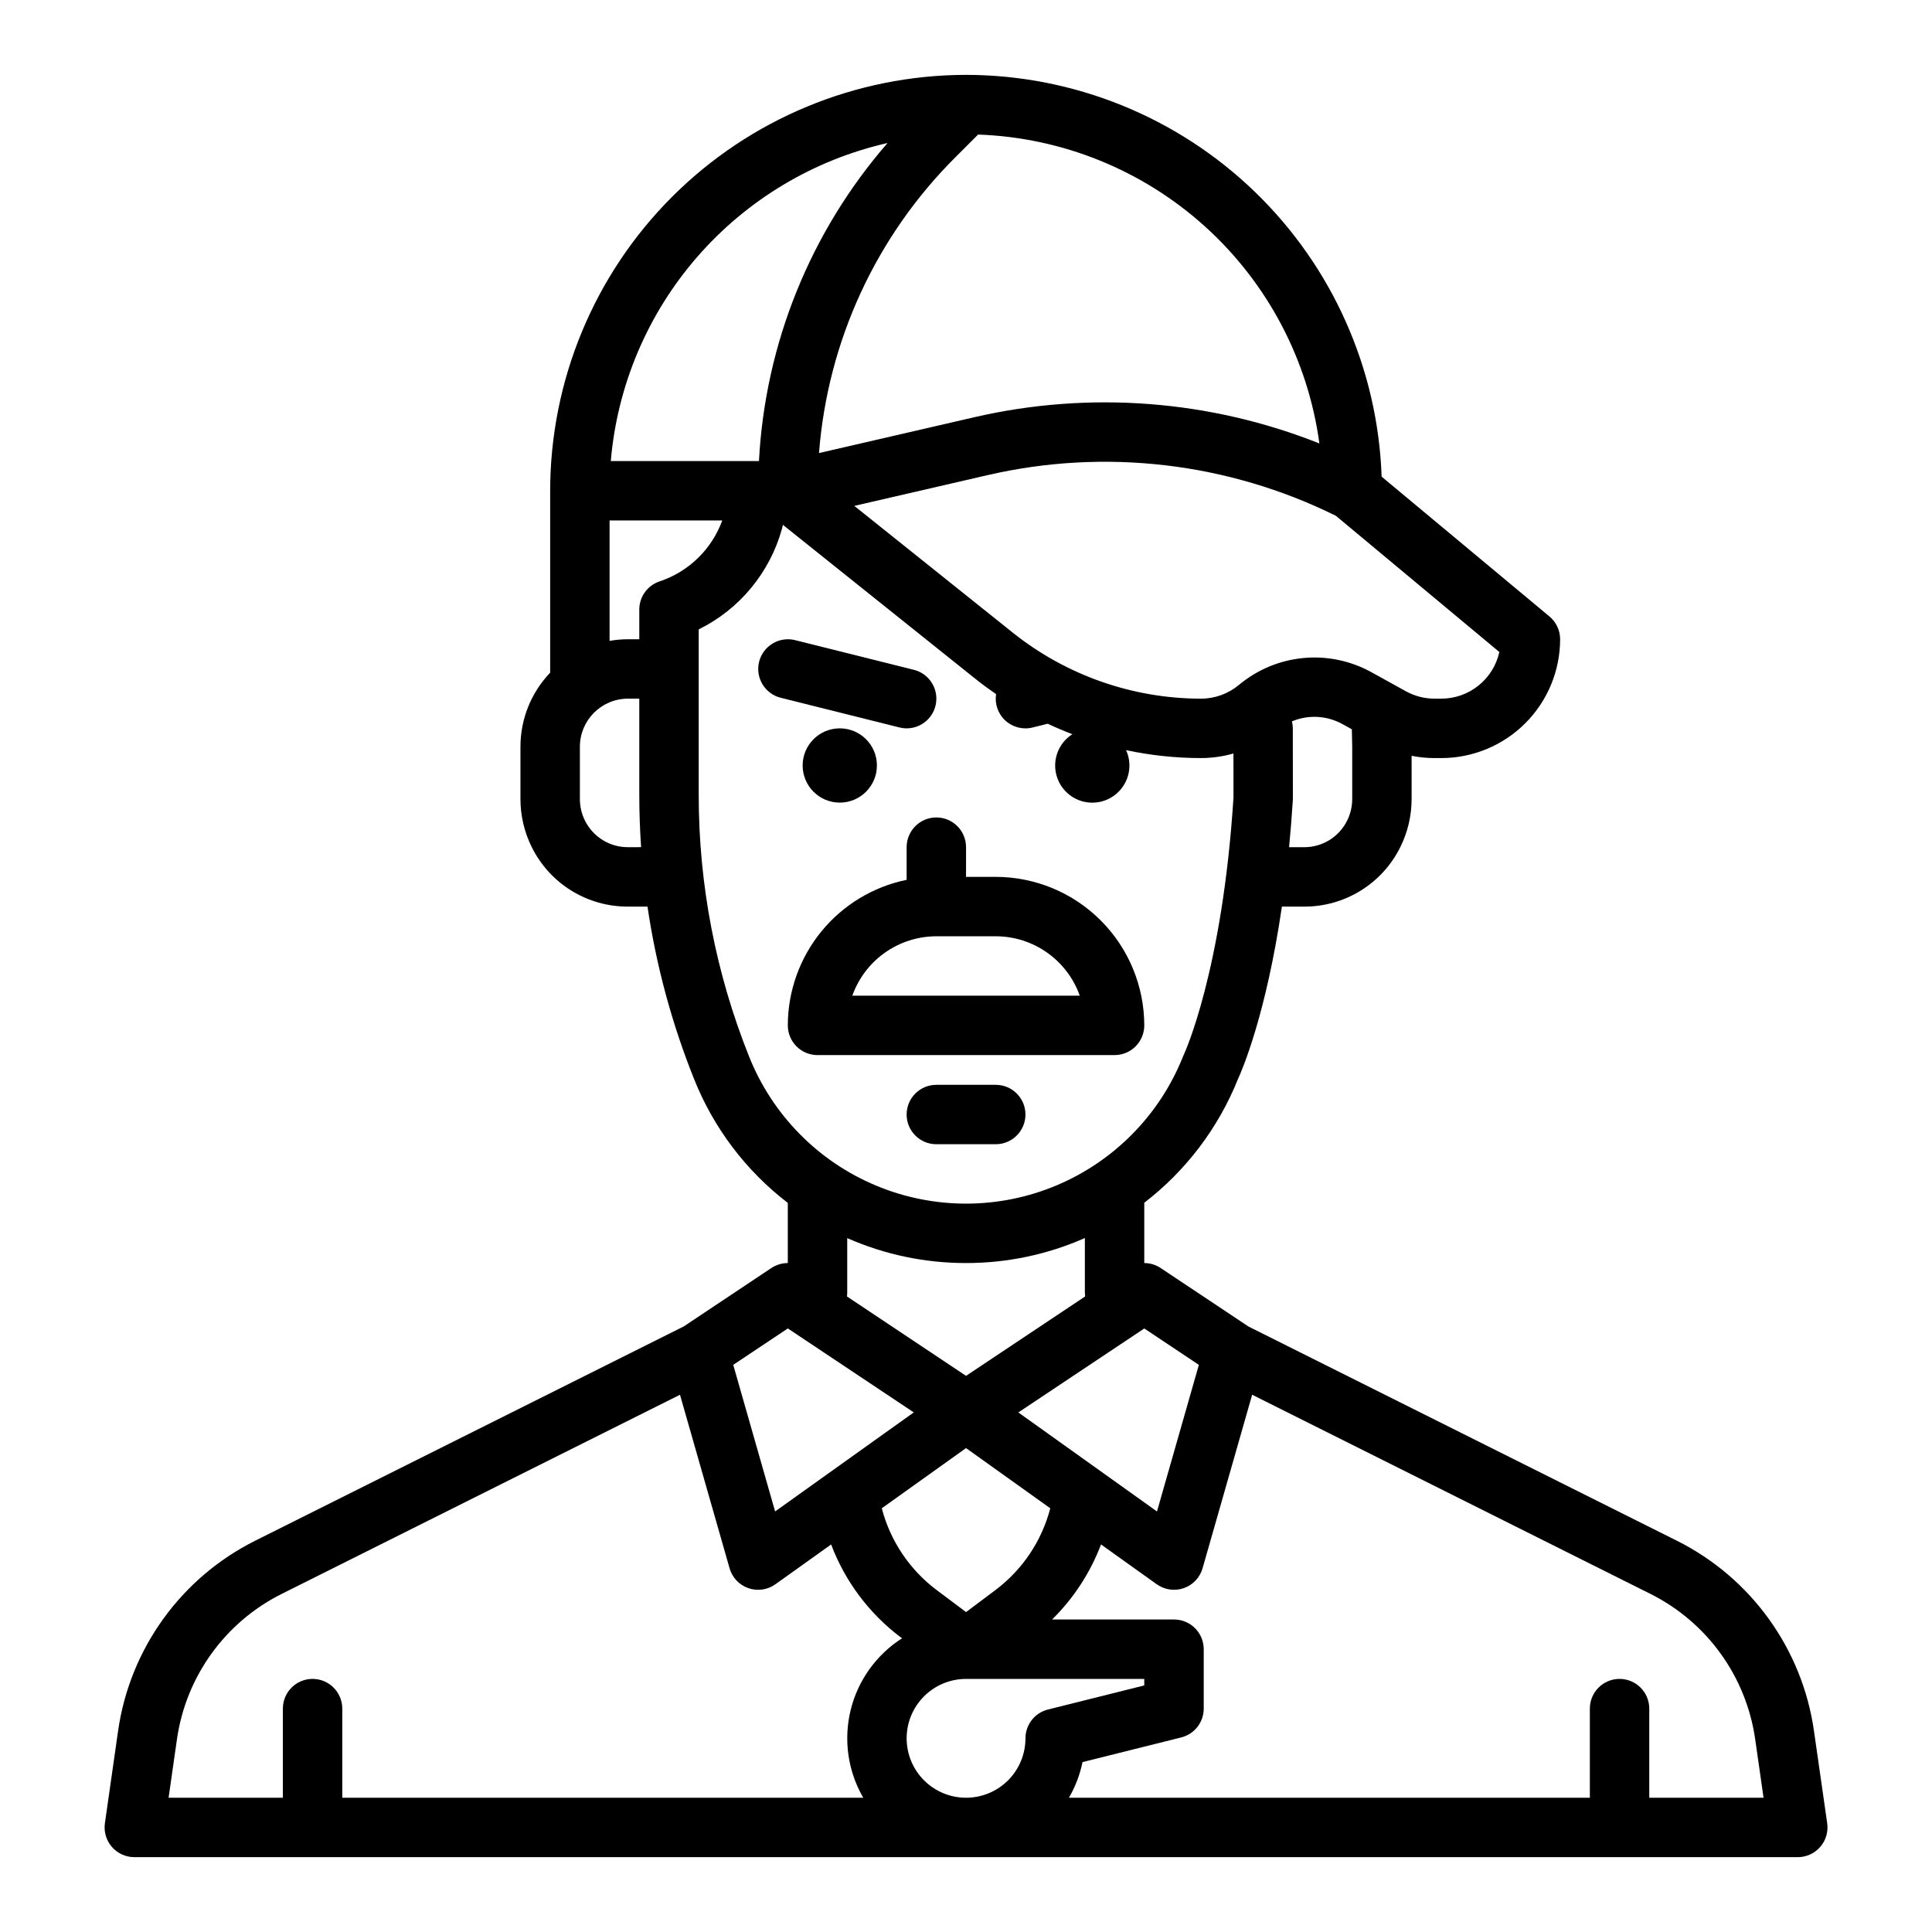
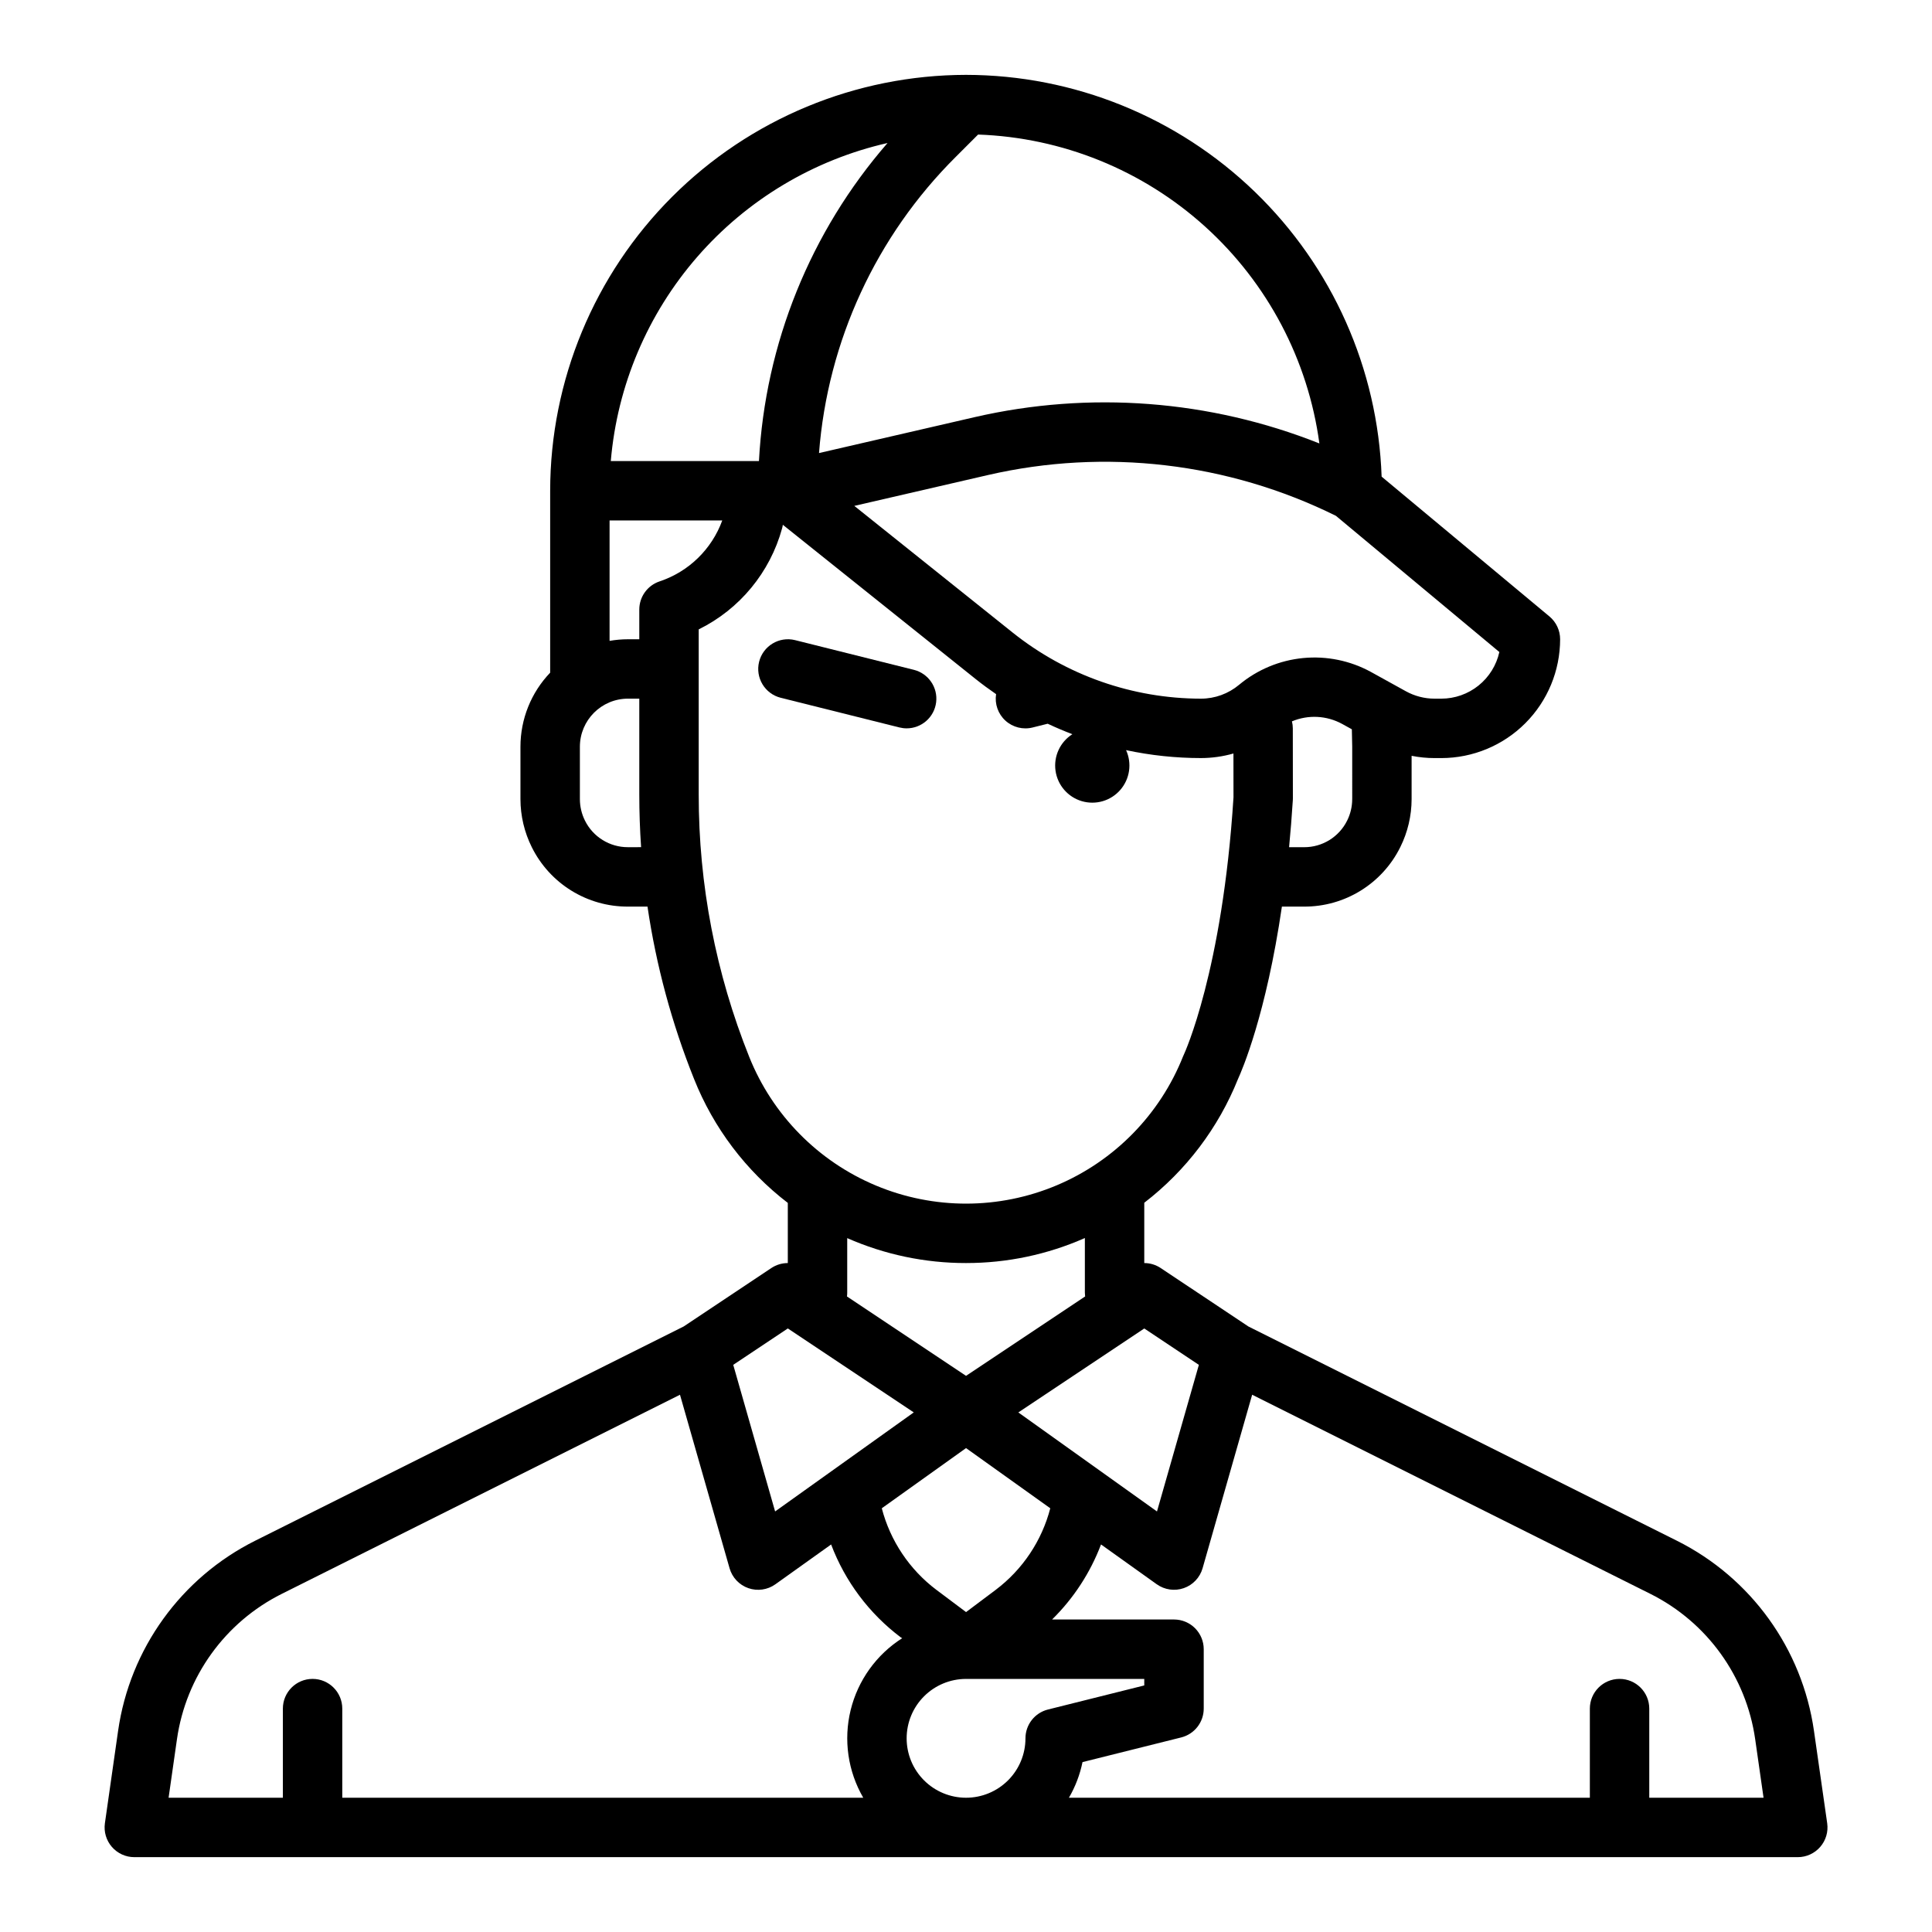
<svg xmlns="http://www.w3.org/2000/svg" fill="#000000" width="800px" height="800px" version="1.1" viewBox="144 144 512 512">
  <g>
    <path d="m384.27 337.02c3.977 0 7.332-2.965 7.816-6.914s-2.055-7.637-5.914-8.598l-31.488-7.871c-4.207-1.031-8.457 1.531-9.512 5.734-1.051 4.203 1.496 8.469 5.695 9.539l31.488 7.871c0.625 0.156 1.27 0.238 1.914 0.238z" />
-     <path d="m376.39 346.86c0 5.434-4.406 9.84-9.84 9.84-5.434 0-9.84-4.406-9.84-9.84 0-5.434 4.406-9.84 9.84-9.84 5.434 0 9.84 4.406 9.84 9.84" />
-     <path d="m407.88 431.49h-15.742c-4.348 0-7.871 3.523-7.871 7.871s3.523 7.871 7.871 7.871h15.742c4.348 0 7.875-3.523 7.875-7.871s-3.527-7.871-7.875-7.871z" />
    <path d="m624.72 602.7c-3.106-21.734-16.68-40.562-36.312-50.383l-113.59-56.797-23.207-15.469h-0.004c-1.289-0.863-2.809-1.328-4.363-1.328v-15.98c11.062-8.512 19.641-19.836 24.836-32.789 1.047-2.277 7.441-17.023 11.637-45.695h5.891c5.293 0.02 10.488-1.445 14.988-4.231 4.504-2.781 8.137-6.769 10.488-11.512 1.973-3.957 3-8.316 3.008-12.738v-11.48c2.004 0.398 4.047 0.602 6.09 0.602h1.781c8.348-0.008 16.352-3.328 22.254-9.23 5.902-5.902 9.223-13.906 9.234-22.254 0-2.34-1.039-4.555-2.832-6.051l-44.473-37.051c-1-28.555-13.039-55.605-33.582-75.465-20.539-19.855-47.984-30.973-76.555-31.008-29.219 0.035-57.23 11.656-77.895 32.316-20.66 20.66-32.281 48.676-32.312 77.895v48.215c-5.059 5.285-7.875 12.316-7.875 19.629v13.887c0.008 4.418 1.035 8.777 3.008 12.734 2.352 4.742 5.984 8.73 10.488 11.512 4.5 2.781 9.691 4.25 14.984 4.231h5.188c2.309 15.648 6.449 30.973 12.332 45.66 5.168 12.992 13.754 24.348 24.852 32.863v15.941c-1.555 0-3.074 0.461-4.367 1.324l-23.207 15.469-113.59 56.797c-19.633 9.82-33.207 28.648-36.316 50.383l-3.496 24.48c-0.32 2.262 0.352 4.547 1.848 6.273 1.496 1.723 3.664 2.715 5.945 2.715h440.84c2.281 0 4.449-0.992 5.945-2.715 1.496-1.723 2.168-4.012 1.848-6.269zm-163.01-96.996-11.098 38.848-36.742-26.242 33.375-22.25zm-45.953 98.973c0 4.176-1.66 8.18-4.613 11.133-2.953 2.953-6.957 4.609-11.133 4.609s-8.18-1.656-11.133-4.609c-2.953-2.953-4.609-6.957-4.609-11.133s1.656-8.18 4.609-11.133c2.953-2.953 6.957-4.613 11.133-4.613h47.23v1.727l-25.527 6.383h0.004c-3.504 0.875-5.961 4.023-5.961 7.637zm-7.871-39.359-7.871 5.902-7.871-5.902h-0.004c-7.117-5.371-12.211-12.984-14.457-21.609l22.328-15.949 22.324 15.949c-2.246 8.625-7.336 16.238-14.453 21.609zm94.465-209.54h-0.004c0 1.977-0.461 3.926-1.344 5.695-2.144 4.328-6.562 7.059-11.395 7.043h-3.988c0.383-3.953 0.715-8.105 0.992-12.457 0.012-0.168 0.016-0.336 0.016-0.5l-0.02-18.539v-0.004c0-0.621-0.078-1.242-0.23-1.848 4.316-1.812 9.219-1.559 13.324 0.691l2.551 1.41c0.066 2.211 0.098 4.066 0.098 4.625zm23.617-26.625h-1.785c-2.664 0-5.285-0.676-7.617-1.965l-9.25-5.113c-5.488-3.004-11.758-4.289-17.988-3.684-6.227 0.605-12.133 3.07-16.941 7.074-2.84 2.379-6.422 3.688-10.129 3.688-18.117-0.02-35.695-6.188-49.859-17.488l-42-33.598 35.457-8.184h-0.004c31.055-7.137 63.621-3.316 92.18 10.816l43.312 36.094c-0.777 3.504-2.723 6.637-5.519 8.883s-6.273 3.473-9.859 3.477zm-207.17-31.078c-3.211 1.07-5.379 4.078-5.379 7.465v7.871h-3.012c-1.629 0.004-3.258 0.145-4.863 0.426v-31.914h29.863c-2.781 7.637-8.898 13.586-16.609 16.152zm174.85-36.555v-0.004c-29.031-11.539-60.887-13.973-91.336-6.973l-41.266 9.523c2.293-29.672 15.16-57.535 36.266-78.516l5.887-5.887v-0.004c22.309 0.781 43.625 9.422 60.18 24.402 16.551 14.98 27.273 35.332 30.27 57.453zm-114.44-79.617v-0.004c-20.438 23.508-32.434 53.172-34.078 84.281h-39.262c1.707-20.012 9.734-38.961 22.918-54.113 13.184-15.148 30.844-25.715 50.426-30.168zm-68.797 186.61c-4.828 0.016-9.246-2.715-11.391-7.043-0.883-1.77-1.34-3.719-1.344-5.695v-13.883c0.008-7.031 5.703-12.73 12.734-12.742h3.008v25.418c0 4.668 0.16 9.316 0.48 13.941zm32.133 55.559h0.004c-8.859-22.102-13.402-45.695-13.383-69.504v-43.773c10.859-5.356 18.906-15.109 22.102-26.789 0.082-0.305 0.148-0.617 0.191-0.934l51.105 40.883c1.754 1.402 3.566 2.727 5.41 3.996v0.004c-0.402 2.606 0.523 5.242 2.473 7.019 1.949 1.777 4.66 2.461 7.219 1.816l3.984-0.996c2.144 1.008 4.328 1.934 6.539 2.777-3.254 2.07-5 5.852-4.465 9.668 0.535 3.82 3.25 6.973 6.945 8.07 3.699 1.098 7.695-0.066 10.223-2.977 2.531-2.91 3.129-7.027 1.531-10.539 6.519 1.395 13.168 2.098 19.836 2.102 2.914-0.004 5.812-0.41 8.617-1.211l0.012 11.633c-2.922 46.035-13.031 67.895-13.121 68.086-0.078 0.16-0.148 0.324-0.215 0.492h-0.004c-6.121 15.438-18.195 27.77-33.504 34.223-15.305 6.449-32.562 6.477-47.891 0.07-15.324-6.402-27.434-18.695-33.605-34.117zm57.469 54.648c10.844 0.012 21.57-2.246 31.488-6.629v14.5c0.004 0.328 0.027 0.66 0.07 0.984l-31.559 21.039-31.559-21.039h0.004c0.043-0.324 0.066-0.656 0.066-0.984v-14.477c9.922 4.371 20.648 6.621 31.488 6.606zm-47.23 17.332 33.375 22.25-36.746 26.246-11.098-38.852zm-161.89 108.87c2.375-16.621 12.754-31.02 27.77-38.527l105.54-52.773 13.141 45.984c0.699 2.457 2.555 4.426 4.973 5.269 2.414 0.844 5.09 0.461 7.172-1.027l14.77-10.547-0.004-0.004c3.695 9.785 10.09 18.316 18.445 24.613l0.395 0.234-0.004-0.004c-6.844 4.352-11.738 11.184-13.664 19.062-1.922 7.879-0.727 16.195 3.34 23.211h-138.06v-23.613c0-4.348-3.523-7.875-7.871-7.875s-7.871 3.527-7.871 7.875v23.617l-30.285-0.004zm390.18 15.492v-23.613c0-4.348-3.527-7.875-7.875-7.875-4.348 0-7.871 3.527-7.871 7.875v23.617h-138.05v-0.004c1.703-2.93 2.918-6.117 3.598-9.438l26.16-6.539c3.504-0.879 5.965-4.027 5.965-7.637v-15.746c0-2.086-0.832-4.09-2.305-5.566-1.477-1.477-3.481-2.305-5.566-2.305h-32.316c5.707-5.617 10.133-12.402 12.969-19.887l14.77 10.551v-0.004c2.082 1.488 4.758 1.871 7.172 1.027 2.414-0.844 4.269-2.809 4.973-5.269l13.137-45.984 105.54 52.777c15.016 7.508 25.395 21.906 27.77 38.527l2.215 15.492z" />
-     <path d="m439.37 423.61c2.09 0 4.09-0.828 5.566-2.305 1.477-1.477 2.309-3.477 2.309-5.566-0.012-10.434-4.164-20.438-11.543-27.816-7.379-7.379-17.383-11.531-27.82-11.543h-7.871v-7.871c0-4.348-3.523-7.875-7.871-7.875s-7.871 3.527-7.871 7.875v8.66-0.004c-8.887 1.828-16.871 6.66-22.605 13.688-5.734 7.027-8.875 15.816-8.883 24.887 0 2.09 0.828 4.09 2.305 5.566 1.477 1.477 3.477 2.305 5.566 2.305zm-47.23-31.488h15.742c4.883 0.008 9.645 1.523 13.633 4.344 3.984 2.816 7.004 6.801 8.637 11.402h-60.277c1.633-4.602 4.648-8.586 8.637-11.402 3.984-2.82 8.746-4.336 13.629-4.344z" />
  </g>
</svg>